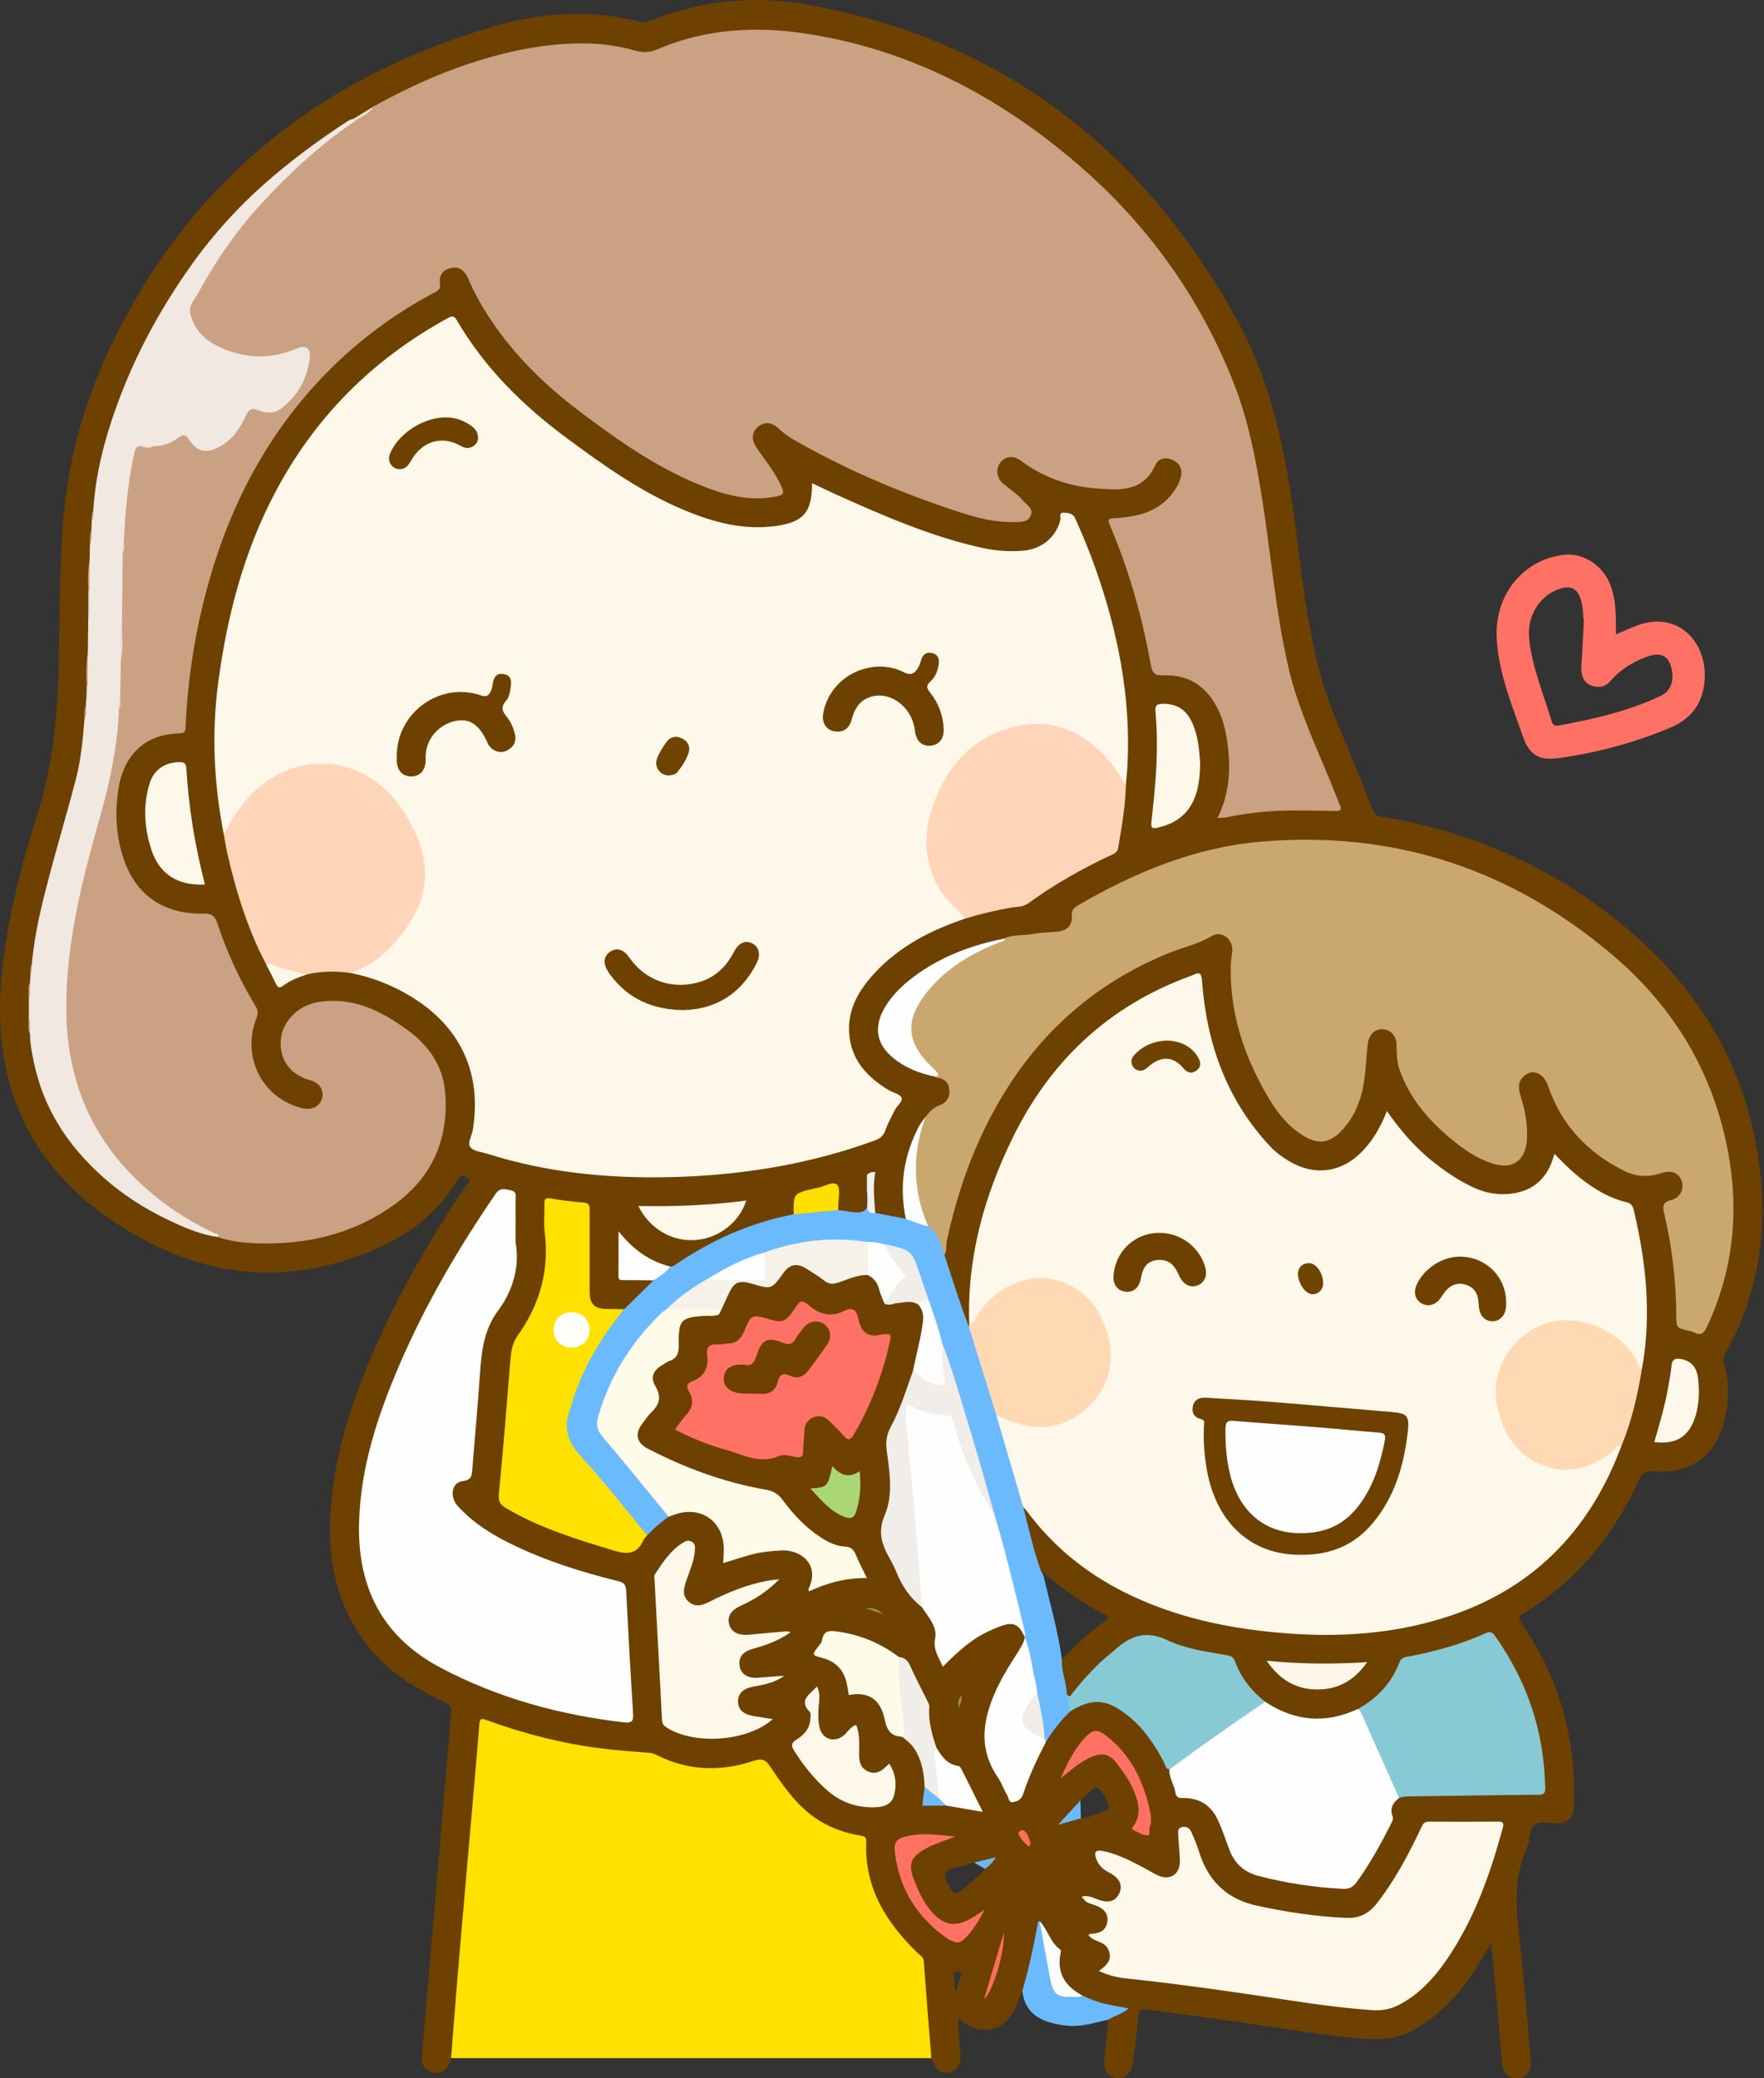
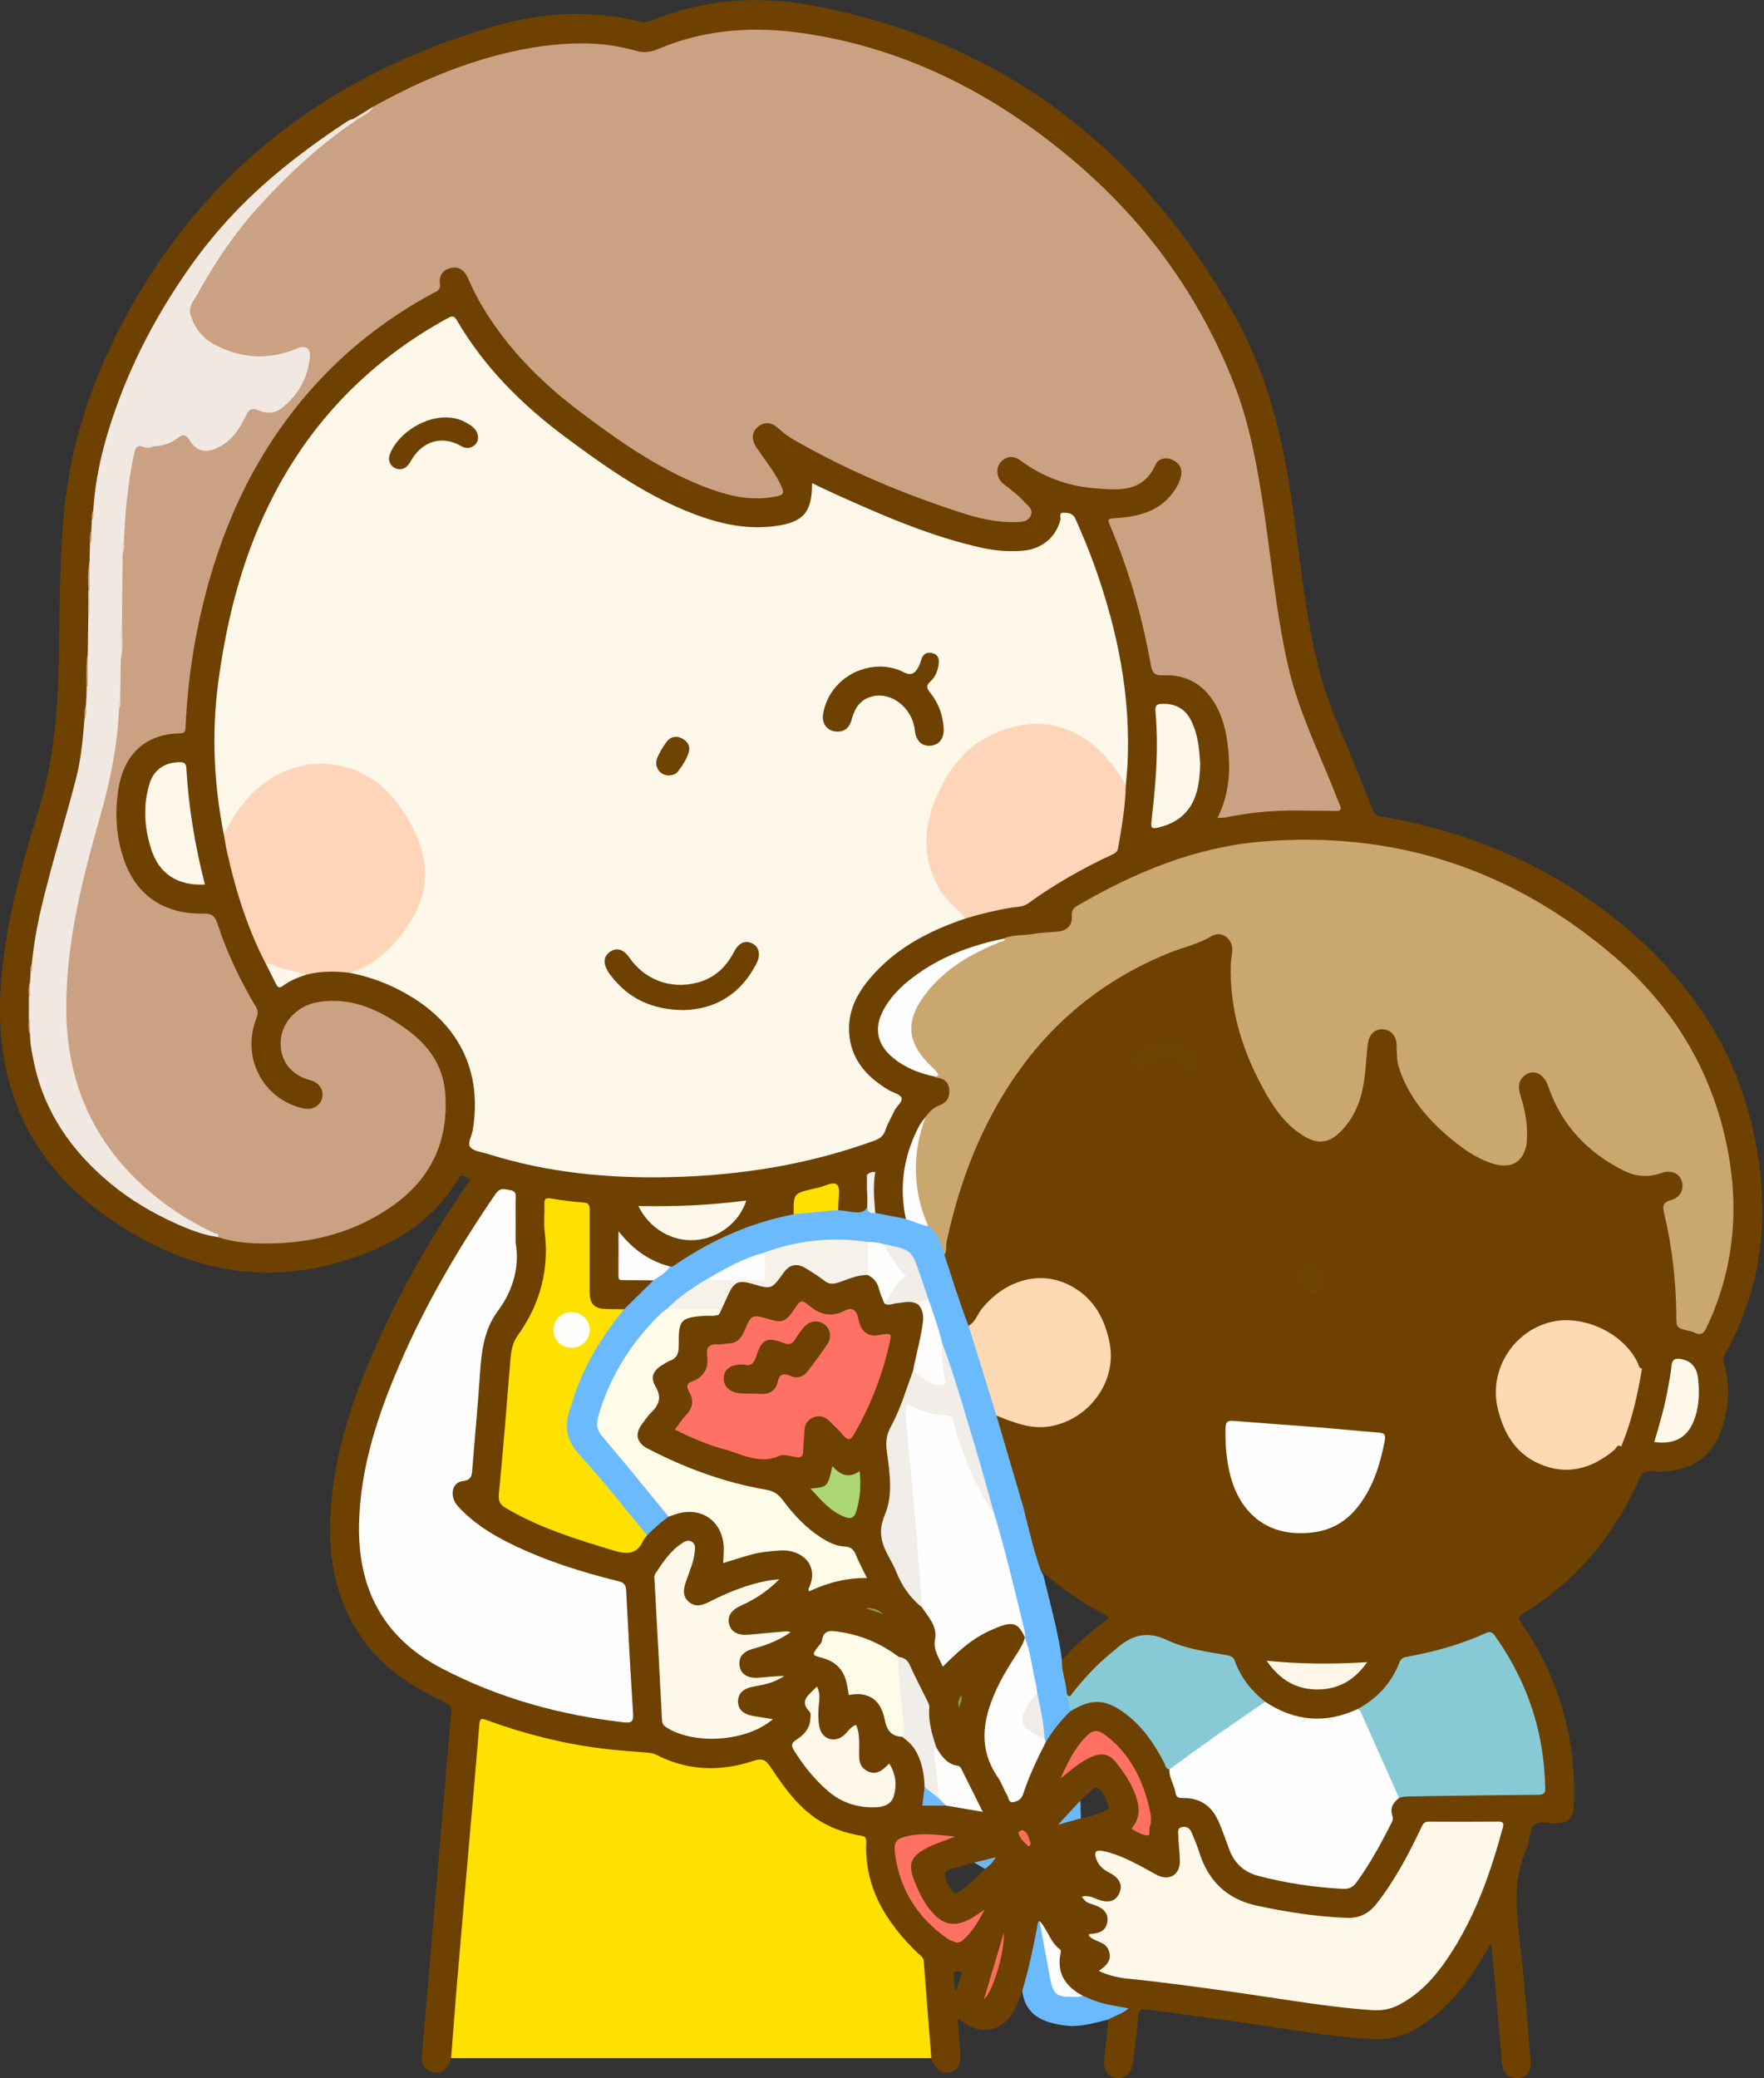
<svg xmlns="http://www.w3.org/2000/svg" version="1.1" x="0" y="0" width="977" height="1151" viewBox="0, 0, 977, 1151">
  <rect x="0" y="0" width="977" height="1151" fill="#333333" stroke="none" />
  <defs>
    <clipPath id="Clip_1">
      <path d="M-0,0.06 L976.08,0.06 L976.08,1150.94 L-0,1150.94 z" />
    </clipPath>
  </defs>
  <g id="Layer_1">
    <g clip-path="url(#Clip_1)">
      <path d="M611.82,1002.96 C607.58,1004.8 603.275,1006.5 598.63,1007.08 C596.348,1003.85 597.068,1000.54 598.401,997.212 C599.363,996.304 600.245,995.287 601.304,994.511 C603.514,992.892 605.933,989.069 608.006,990.313 C611.254,992.264 612.642,996.557 613.955,1000.34 C614.654,1002.36 612.85,1002.51 611.82,1002.96 z M588.17,919.358 C585.55,915.013 585.498,909.962 584.451,905.214 C581.833,893.349 578.126,881.73 576.39,869.665 C587.281,879.171 598.879,887.673 611.821,894.209 C614.842,895.734 613.833,896.671 611.766,898.106 C603.007,904.187 595.339,911.5 588.17,919.358 z M531.484,1047.65 C529.579,1049.12 528.3,1048.97 527.113,1046.93 C526.195,1045.36 524.987,1043.91 524.304,1042.24 C522.903,1038.82 522.764,1035.87 527.506,1034.84 C531.549,1033.97 535.504,1032.69 539.497,1031.58 C542.264,1031.49 544.52,1032.28 545.589,1035.12 C541.36,1039.83 536.477,1043.79 531.484,1047.65 z M531.936,1094.91 C531.244,1097.4 530.475,1099.85 529.735,1102.32 C529.443,1102.24 529.15,1102.16 528.857,1102.08 C528.686,1099.6 528.515,1097.12 528.346,1094.64 C528.283,1093.72 527.636,1092.46 528.957,1092.1 C529.996,1091.83 531.426,1091.77 532.262,1092.29 C533.232,1092.89 532.181,1094.04 531.936,1094.91 z M955.327,750.108 C976.496,712.495 980.323,672.259 971.975,630.683 C961.456,578.295 932.244,537.677 890.344,505.665 C853.137,477.24 811.047,459.985 764.985,452.26 C762.225,451.798 761.11,450.691 760.157,448.261 C755.368,436.052 750.52,423.862 745.426,411.778 C739.809,398.457 734.208,385.162 730.602,371.097 C722.85,340.853 720.125,309.805 715.721,279.03 C710.504,242.586 701.989,207.133 683.805,174.743 C631.462,81.51 554.229,21.947 448.045,2.741 C418.306,-2.638 388.658,-0.028 360.268,11.521 C358.531,12.227 356.962,12.66 355.033,12.165 C327.502,5.1 299.969,6.846 273.146,14.704 C183.734,40.9 114.242,92.741 69.504,175.645 C51.232,209.503 39.101,245.285 35.455,283.806 C32.814,311.706 33.153,339.676 32.559,367.632 C31.968,395.483 29.436,423.022 21.037,449.874 C13.698,473.337 7.184,497.072 3.28,521.426 C-0.486,544.921 -1.672,568.389 3.307,591.885 C10.773,627.119 30.727,653.993 59.709,674.259 C98.726,701.542 141.268,712.668 188.225,698.944 C215.242,691.047 238.947,678.027 253.925,652.814 C255.733,649.77 257.875,651.884 259.341,652.666 C261.706,653.929 259.139,655.175 258.531,656.07 C239.639,683.918 222.745,712.902 209.029,743.655 C194.789,775.583 183.694,808.419 182.84,843.828 C182.206,870.125 188.707,894.223 206.229,914.6 C217.222,927.383 231.381,935.712 246.346,942.811 C249.171,944.151 250.243,945.428 249.931,948.683 C248.375,964.918 247.117,981.181 245.729,997.433 C243.222,1026.79 240.689,1056.14 238.182,1085.49 C236.666,1103.24 235.176,1120.98 233.675,1138.73 C233.283,1143.37 235.289,1146.52 239.754,1147.76 C243.831,1148.89 247.635,1146.4 249.333,1141.82 C249.562,1141.2 249.681,1140.54 249.85,1139.9 C253.254,1132.72 252.389,1124.86 252.969,1117.33 C254.067,1103.07 255.353,1088.8 256.635,1074.56 C258.112,1058.15 259.439,1041.72 260.934,1025.32 C262.866,1004.11 264.653,982.88 266.337,961.646 C266.979,953.553 267.315,953.465 275.081,956.083 C299.818,964.42 325.028,970.331 351.229,971.54 C355.496,971.737 359.996,971.791 363.959,973.747 C381.56,982.429 399.659,982.306 417.952,976.68 C421.793,975.498 423.583,976.427 425.554,979.621 C431.444,989.164 438.569,997.832 446.96,1005.22 C454.449,1011.81 463.599,1015.62 473.408,1017.54 C477.013,1018.25 478.493,1020.03 478.323,1023.69 C478.124,1028.01 478.283,1032.32 479.353,1036.6 C483.815,1054.42 493.113,1069.33 506.294,1081.95 C508.106,1083.68 510.057,1085.24 510.195,1088.06 C510.806,1100.54 512.673,1112.9 513.413,1125.37 C513.701,1130.23 513.192,1135.38 515.823,1139.91 C517.782,1146.11 521.266,1148.83 525.906,1147.8 C530.479,1146.78 532.358,1143.32 531.865,1136.88 C531.391,1130.68 530.933,1124.48 530.479,1118.44 C531.855,1117.9 532.076,1118.78 532.505,1119.15 C542.458,1127.67 555.784,1125.21 561.664,1113.59 C563.447,1110.07 564.71,1106.28 566.212,1102.62 C568.818,1100.6 569.046,1097.45 569.85,1094.64 C572.403,1085.71 573.686,1076.47 576.074,1067.44 C579.94,1071.04 581.57,1076.28 585.104,1080.2 C585.883,1081.06 585.674,1082.4 585.584,1083.57 C584.757,1094.3 589.712,1101.61 599.07,1106.29 C606.461,1109.97 614.321,1112 622.167,1113.03 C619.623,1114.84 615.636,1114.91 613.925,1118.51 C613.134,1125.96 612.241,1133.4 611.584,1140.86 C611.067,1146.73 613.866,1150.46 618.725,1150.85 C623.437,1151.23 626.837,1147.83 627.539,1142.02 C628.557,1133.59 629.845,1125.19 630.458,1116.73 C630.739,1112.86 632.306,1112.52 635.44,1112.96 C651.424,1115.21 667.435,1117.27 683.415,1119.54 C705.49,1122.69 727.495,1126.36 749.683,1128.65 C760.788,1129.79 771.776,1130.43 782.288,1124.68 C796.909,1116.68 807.724,1105.01 816.673,1091.33 C819.699,1086.71 822.407,1081.87 825.869,1076.12 C826.546,1082.91 827.156,1088.51 827.653,1094.13 C829.078,1110.21 830.44,1126.3 831.863,1142.38 C832.247,1146.73 833.945,1150.18 838.76,1150.89 C844.526,1151.74 848.327,1147.96 847.783,1141.43 C846.013,1120.2 844.43,1098.94 842.013,1077.78 C839.913,1059.41 837.552,1041.25 845.687,1023.58 C847.531,1019.57 846.812,1013.69 849.554,1010.97 C852.6,1007.95 858.415,1010.23 863.01,1009.83 C868.562,1009.34 871.395,1006.6 871.651,1000.94 C873.33,963.81 863.831,929.835 842.781,899.171 C841.11,896.736 840.526,895.585 843.671,893.659 C872.967,875.721 893.973,850.501 907.869,819.267 C909.476,815.654 911.202,814.64 915.213,814.917 C935.165,816.297 948.54,807.754 954.06,790.085 C957.64,778.626 958.305,766.909 954.846,755.212 C954.303,753.379 954.307,751.919 955.327,750.108" fill="#6E4100" />
    </g>
    <path d="M249.85,1139.9 C250.918,1126.3 251.918,1112.7 253.067,1099.11 C255.239,1073.41 257.492,1047.72 259.722,1022.02 C261.665,999.642 263.695,977.27 265.5,954.88 C265.788,951.307 267.114,951.81 269.563,952.705 C290.085,960.209 311.151,965.607 332.842,968.353 C341.421,969.439 350.062,970.051 358.687,970.741 C360.382,970.876 361.907,971.119 363.441,971.903 C380.865,980.806 398.983,981.37 417.219,975.306 C422.439,973.57 424.172,974.804 427.019,979.066 C435.523,991.792 444.457,1004.32 458.982,1011.22 C464.604,1013.89 470.461,1015.68 476.549,1016.64 C478.95,1017.02 479.886,1017.54 479.773,1020.25 C478.714,1045.74 490.993,1065.09 508.523,1081.95 C509.798,1083.18 511.457,1083.92 511.624,1086.16 C512.955,1104.08 514.407,1122 515.823,1139.91 C427.165,1139.91 338.508,1139.9 249.85,1139.9" fill="#FFE100" />
-     <path d="M919.798,385.395 C901.778,393.939 882.527,398.323 863.041,401.867 C861.025,402.233 859.938,401.362 859.382,399.461 C854.911,384.189 848.422,369.447 846.897,353.399 C845.707,340.872 852.948,329.592 864.114,326.039 C870.047,324.151 873.752,326.049 875.551,332.026 C876.075,333.765 876.385,335.586 876.615,337.391 C876.845,339.202 876.853,341.041 876.958,342.868 C877.061,342.871 877.163,342.875 877.266,342.878 C876.904,349.841 876.536,356.803 876.182,363.766 C876.047,366.423 875.681,369.101 875.889,371.733 C876.199,375.651 878.079,378.779 882.06,379.945 C885.854,381.056 889.328,380.307 892.003,377.145 C897.302,370.882 904.101,366.807 911.633,363.91 C920.463,360.514 925.198,363.546 926.227,373.035 C926.807,378.381 924.553,383.141 919.798,385.395 z M907.436,346.16 C903.266,347.633 899.255,349.556 894.994,351.346 C894.994,349.815 894.996,348.668 894.994,347.52 C894.974,339.191 894.855,330.878 891.5,323.022 C887.129,312.788 876.834,306.246 866.646,307.248 C845.08,309.368 827.729,328.004 828.959,353.317 C829.891,372.502 837.261,390.184 843.512,408.001 C847.208,418.534 852.63,421.362 863.671,419.819 C884.808,416.866 905.29,411.332 925.017,403.063 C937.402,397.871 943.701,388.569 944.185,375.32 C944.931,354.952 928.979,338.549 907.436,346.16" fill="#FF7164" />
    <path d="M599.583,1105.29 C603.655,1107.16 607.785,1108.9 612.162,1109.87 C616.349,1110.81 620.591,1111.5 625.052,1112.34 C621.843,1115.41 617.481,1116.27 613.925,1118.52 C606.713,1120.22 599.631,1122.52 592.021,1122.03 C588.346,1121.79 584.86,1121.09 581.343,1120.08 C572.453,1117.52 567.265,1111.9 566.209,1102.62 C569.798,1090.57 572.365,1078.28 574.695,1065.94 C574.843,1065.15 574.73,1064.25 575.792,1064 C579.701,1072.19 579.998,1081.25 581.918,1089.91 C582.488,1092.49 582.955,1095.1 583.361,1097.7 C584.03,1102 586.726,1104.06 590.784,1104.32 C593.741,1104.52 596.628,1105.19 599.583,1105.29" fill="#6BBAFE" />
    <path d="M206.762,59.057 C229.215,46.549 252.614,36.351 277.602,30.032 C292.653,26.226 307.881,23.921 323.465,24.027 C333.195,24.094 342.702,25.449 352.016,28.082 C356.257,29.281 360.162,29.021 364.154,27.305 C391.019,15.758 419.064,14.344 447.446,18.785 C504.691,27.741 553.978,53.914 597.332,91.336 C635.872,124.601 664.883,165.12 683.508,212.722 C691.238,232.479 695.309,253.198 698.686,274.069 C703.834,305.884 706.335,338.099 713.596,369.6 C718.794,392.149 728.696,412.888 737.366,434.117 C738.939,437.968 740.381,441.875 742.027,445.694 C743.164,448.334 742.576,449.28 739.614,449.19 C732.455,448.973 725.289,448.964 718.125,448.897 C704.939,448.772 691.89,450.05 678.974,452.72 C677.719,452.979 676.396,452.906 674.287,453.039 C679.904,441.817 681.379,430.396 680.541,418.649 C679.876,409.321 678.445,400.139 674.012,391.706 C667.779,379.846 658.03,373.551 644.571,374.032 C639.666,374.207 638.243,373.143 637.312,367.933 C632.682,342.03 625.581,316.764 615.376,292.442 C613.129,287.086 613.109,287.305 619.098,286.882 C631.62,285.998 643.076,282.742 650.595,271.505 C652.185,269.129 653.479,266.613 654.084,263.82 C654.984,259.67 653.322,256.549 649.61,254.788 C645.794,252.977 641.598,253.818 639.976,257.409 C632.883,273.113 619.241,271.477 606.153,270.415 C591.129,269.196 577.345,264.064 565.116,254.972 C561.148,252.021 556.737,252.77 553.989,256.248 C551.37,259.562 552.013,264.982 555.594,267.859 C559.488,270.987 563.629,273.833 566.953,277.6 C568.951,279.865 572.405,281.796 570.916,285.477 C569.425,289.164 565.729,289.061 562.33,289.16 C551.677,289.472 541.49,286.932 531.525,283.687 C499.813,273.358 469.195,260.457 440.198,243.878 C437.019,242.06 434.024,239.995 431.338,237.434 C427.376,233.656 423.255,233.428 419.731,236.471 C416.253,239.474 415.986,243.434 419.137,248.108 C423.507,254.591 428.531,260.651 432,267.716 C434.864,273.55 434.512,274.234 427.968,275.319 C414.146,277.611 401.177,274.02 388.577,268.991 C363.743,259.079 342.116,243.771 320.957,227.804 C301.697,213.27 284.625,196.542 271.249,176.293 C266.655,169.337 262.617,162.071 259.354,154.391 C257.622,150.313 254.783,147.526 250.166,148.355 C245.426,149.205 242.965,152.443 243.672,157.402 C244.171,160.902 241.481,161.51 239.387,162.643 C216.805,174.871 196.499,190.123 178.764,208.692 C147.978,240.925 127.835,279.15 115.791,321.821 C108.311,348.322 103.927,375.35 102.785,402.877 C102.692,405.113 102.187,406.137 99.707,406.173 C79.171,406.473 68.23,419.382 65.546,437.243 C63.51,450.786 64.301,464.196 68.985,477.115 C75.927,496.265 91.344,506.486 112.735,505.998 C117.253,505.896 119.062,507.353 120.392,511.417 C125.692,527.604 132.898,542.964 141.692,557.542 C143.233,560.097 142.758,561.978 141.838,564.423 C133.791,585.812 145.44,608.348 167.216,613.716 C172.508,615.021 176.79,613.068 178.248,608.685 C179.688,604.359 177.31,599.795 172.097,598.385 C159.306,594.922 154.606,585.439 155.552,575.629 C156.513,565.673 165.074,556.758 176.339,554.973 C195.349,551.961 211.101,559.804 225.82,570.574 C237.365,579.021 245.189,590.121 246.489,604.513 C248.805,630.167 239.753,651.475 218.917,666.773 C197.557,682.456 172.901,688.834 146.65,688.713 C137.946,688.672 129.088,688.025 120.651,685.178 C106.534,679.095 93.598,671.07 81.948,661.073 C55.678,638.532 39.973,610.316 36.313,575.635 C33.121,545.383 37.846,515.896 44.73,486.629 C47.817,473.506 51.43,460.509 55.186,447.555 C60.444,429.422 63.233,410.85 64.797,392.069 C65.457,390.157 65.405,388.189 65.25,386.21 C65.39,379.182 64.782,372.144 65.634,365.132 C67.069,358.079 66.151,350.961 66.219,343.871 C66.342,331.547 65.736,319.216 66.549,306.9 C67.219,304.587 67.565,302.236 67.268,299.819 C67.206,283.77 69.354,267.959 72.513,252.269 C73.091,249.4 73.404,246.051 77.615,246.046 C79.913,246.397 82.209,247.091 84.54,246.195 C89.432,245.115 94.253,243.821 98.512,241.048 C101.172,239.317 103.44,239.287 105.313,242.174 C110.929,250.827 117.798,249.025 124.395,243.829 C129.038,240.171 132.423,235.383 134.825,230 C136.595,226.034 138.927,224.403 143.427,225.993 C149.332,228.08 154.406,226.414 158.769,221.795 C164.661,215.557 168.638,208.427 169.882,199.921 C170.693,194.37 168.706,193.208 163.396,195 C146.06,200.849 129.398,200.142 114.027,189.094 C111.277,187.118 109.24,184.537 107.363,181.749 C103.333,175.762 103.328,170.228 107.009,163.681 C122.651,135.854 142.212,111.21 165.827,89.82 C175.175,81.353 184.731,73.042 195.762,66.708 C199.319,64.005 203.651,62.408 206.762,59.057" fill="#CBA183" />
    <path d="M123.925,461.968 C118.471,434.162 117.113,406.228 120.86,378.066 C125.718,341.557 134.815,306.334 151.99,273.515 C174.079,231.308 206.252,199.038 248.001,176.205 C250.267,174.965 251.454,174.705 253.014,177.377 C268.292,203.553 289.355,224.437 313.491,242.354 C334.204,257.73 355.242,272.681 379.256,282.66 C395.394,289.365 412.048,293.811 429.76,291.31 C445.127,289.14 449.754,283.649 449.776,267.611 C454.446,269.815 458.827,271.967 463.276,273.969 C489.494,285.765 515.83,297.252 544.081,303.469 C551.438,305.087 558.912,305.617 566.424,305.029 C577.001,304.202 584.97,297.462 587.28,287.887 C587.6,286.561 586.329,283.926 588.884,283.971 C591.379,284.015 594.169,284.101 595.565,287.221 C599.569,296.173 603.333,305.221 606.604,314.462 C619.036,349.579 626.313,385.559 624.497,423.024 C624.305,427.003 623.867,430.97 623.542,434.942 C620.939,434.876 620.679,432.476 619.647,430.922 C612.14,419.625 603.407,409.786 590.003,405.317 C570.71,398.883 553.468,402.977 538.284,415.931 C523.45,428.588 515.616,445.287 514.393,464.398 C513.53,477.888 518.279,490.203 528.077,500.252 C530.523,502.76 534.822,504.109 534.671,508.723 C515.869,515.09 498.481,523.842 484.719,538.612 C476.096,547.866 469.627,558.261 470.266,571.454 C470.996,586.55 479.926,596.432 492.271,603.795 C494.666,605.224 498.487,605.948 499.276,607.938 C500.168,610.186 496.637,612.492 495.465,615.034 C493.799,618.648 491.674,622.098 490.433,625.846 C489.361,629.081 487.421,630.579 484.4,631.685 C448.118,644.958 410.511,650.967 372.05,651.94 C337.442,652.816 303.287,649.567 270.083,639.077 C266.774,638.032 262.485,637.693 260.537,635.414 C258.642,633.197 261.289,629.244 261.822,626.037 C267.732,590.422 251.776,562.218 216.533,546.074 C209.244,542.735 201.659,540.382 193.813,538.815 C193.88,536.79 195.664,536.705 196.94,536.135 C218.518,526.49 230.148,509.354 234.132,486.556 C234.795,482.763 233.873,478.85 233.021,475.205 C229.324,459.399 221.862,445.527 209.102,435.285 C188.973,419.128 161.176,420.895 142.165,438.915 C136.197,444.571 131.071,450.826 127.482,458.289 C126.742,459.828 126.286,461.89 123.925,461.968" fill="#FEF8EA" />
-     <path d="M897.901,801.193 C880.307,848.157 848.503,880.608 800.297,895.88 C767.538,906.259 733.907,907.275 700.031,903.456 C673.268,900.438 647.381,894.109 623.1,882.035 C601.251,871.171 582.889,856.166 568.398,836.486 C567.916,835.832 567.291,835.285 566.732,834.688 C564.881,833.757 564.417,831.92 563.914,830.178 C559.842,816.103 555.758,802.031 551.482,788.016 C551.094,786.743 550.714,785.446 551.335,784.125 C553.559,782.337 555.424,784.084 557.328,784.823 C564.195,787.491 571.167,789.573 578.654,789.134 C592.741,788.308 601.608,779.455 609.045,768.841 C614.145,761.561 615.404,753.355 613.432,744.523 C611.546,736.071 608.497,728.175 602.832,721.656 C587.549,704.071 561.354,704.842 544.544,726.095 C543.102,727.919 542.01,730.01 540.658,731.905 C539.757,733.168 539.091,735.087 536.841,734.083 C535.378,697.268 544.863,662.886 560.858,630.203 C581.721,587.572 614.063,557.167 658.965,540.709 C659.588,540.481 660.238,540.302 660.819,539.993 C664.982,537.784 665.477,539.77 665.766,543.589 C668.371,578.071 679.398,609.152 703.386,634.84 C706.354,638.019 709.843,640.609 713.554,642.864 C728.133,651.722 743.43,649.544 755.123,637.008 C760.855,630.863 764.917,623.692 768.122,615.362 C775.425,625.743 783.264,634.957 792.747,642.667 C799.742,648.354 807.134,653.383 815.282,657.321 C823.053,661.078 831.225,662.334 839.564,660.701 C851.226,658.418 857.917,650.647 860.897,639.029 C866.124,644.353 871.133,649.436 876.864,653.728 C884.113,659.156 891.815,663.75 900.706,665.819 C903.52,666.474 904.324,667.877 904.927,670.434 C911.749,699.359 914.801,728.457 909.428,758.001 C906.703,758.956 906.51,756.521 905.753,755.104 C897.46,739.572 879.035,730.349 861.758,733.149 C846.3,735.655 830.198,751.453 829.35,766.996 C828.38,784.803 839.037,808.907 862.011,812.173 C873.021,813.738 882.706,810.479 891.306,803.607 C892.859,802.367 894.198,800.795 896.094,800.052 C897.008,799.694 898.164,799.452 897.901,801.193" fill="#FEF8EA" />
    <path d="M512.712,618.471 C514.719,615.833 517.006,613.445 520.156,612.268 C524.352,610.7 526.202,607.799 525.754,603.419 C525.305,599.036 522.567,597.129 518.404,596.821 C518.137,596.802 517.896,596.438 517.642,596.234 C517.663,593.328 515.405,591.838 513.612,590.244 C500.436,578.531 500.996,563.576 510.94,550.61 C521.471,536.879 535.251,527.692 551.381,521.791 C552.844,521.256 554.621,521.357 555.697,519.911 C561.126,517.412 567.095,518.241 572.769,517.202 C577.001,516.427 581.367,516.397 585.671,516.001 C591.039,515.506 593.962,512.556 593.648,507.193 C593.485,504.41 594.384,502.997 596.66,501.666 C628.309,483.167 661.802,469.279 698.539,466.15 C772.293,459.869 837.521,481.408 893.771,529.496 C924.35,555.637 945.249,588.114 954.822,627.401 C963.809,664.28 961.654,700.276 945.325,735.013 C943.638,738.602 941.84,739.953 938.198,737.963 C937.48,737.571 936.638,737.371 935.829,737.188 C928.2,735.469 928.476,735.473 928.409,727.933 C928.242,709.101 926.065,690.469 921.73,672.134 C920.817,668.276 920.719,665.977 925.475,664.702 C930.835,663.265 933.023,658.267 931.303,653.797 C929.643,649.485 925.394,647.87 920.009,649.739 C913.019,652.164 906.125,651.74 899.643,648.525 C879.412,638.491 864.819,623.245 857.482,601.588 C854.932,594.063 848.357,591.535 843.556,596.43 C840.224,599.828 841.198,603.814 842.387,607.678 C844.654,615.045 846.095,622.515 845.739,630.257 C845.67,631.75 845.605,633.269 845.28,634.719 C843.149,644.217 836.342,647.641 826.076,644.241 C817.229,641.311 809.791,635.933 802.773,630.012 C790.382,619.557 780.157,607.477 774.944,591.757 C773.55,587.556 773.597,583.259 773.519,578.927 C773.422,573.559 770.069,570.026 765.378,570.04 C761.159,570.052 758.149,573.23 757.556,578.132 C756.378,587.85 756.471,597.733 753.695,607.244 C751.46,614.902 747.77,621.687 741.992,627.261 C736.104,632.941 730.18,633.818 722.909,629.642 C713.366,624.16 706.91,615.688 701.554,606.355 C688.657,583.879 680.794,559.982 681.703,533.722 C681.783,531.409 682.305,529.115 682.493,526.801 C683.037,520.1 676.603,515.089 670.965,518.509 C663.564,522.998 655.231,524.656 647.421,527.826 C599.161,547.417 565.513,581.95 543.686,628.643 C534.919,647.396 528.77,667.032 524.376,687.257 C523.814,689.847 524.613,692.624 523.099,695.011 C521.729,694.663 521.489,693.404 521.119,692.361 C519.257,687.118 516.238,682.61 512.527,678.514 C504.344,658.473 502.423,638.452 512.712,618.471" fill="#C9A76F" />
    <path d="M285.558,688.17 C287.772,699.962 284.946,713.743 275.819,725.972 C268.077,736.345 266.662,748.401 265.836,760.792 C264.662,778.392 262.989,795.958 261.592,813.543 C261.313,817.05 261.342,819.703 256.274,820.307 C250.086,821.045 248.818,828.956 253.587,834.2 C261.782,843.211 271.867,849.616 282.684,854.935 C301.712,864.292 321.805,870.673 342.332,875.707 C345.495,876.483 346.631,877.602 346.794,880.886 C347.921,903.48 349.185,926.069 350.614,948.647 C350.87,952.703 350.536,954.501 345.607,953.935 C310.108,949.852 276.243,940.581 244.45,923.917 C211.781,906.794 197.906,879.176 198.868,843.33 C199.698,812.403 209.306,783.575 221.413,755.491 C235.742,722.254 253.956,691.197 274.391,661.368 C277.045,657.495 279.575,658.636 282.756,659.217 C286.533,659.906 285.516,662.715 285.537,665.018 C285.596,671.682 285.558,678.346 285.558,688.17" fill="#FEFEFE" />
    <path d="M196.722,67.038 C176.897,80.299 159.627,96.544 143.625,114.035 C130.702,128.161 119.91,144.011 110.551,160.769 C110.47,160.914 110.389,161.06 110.321,161.212 C108.356,165.541 103.892,168.855 105.637,174.653 C107.926,182.266 112.738,187.749 119.571,191.232 C134.067,198.62 149.033,199.44 164.175,193.142 C169.265,191.024 172.209,192.639 171.599,198.092 C170.333,209.412 165.176,218.775 156.183,225.93 C152.065,229.206 147.391,229.074 143.039,227.254 C139.03,225.578 137.685,227.063 136.094,230.409 C132.271,238.448 127.318,245.593 118.42,248.857 C113.083,250.815 108.655,249.335 105.342,244.371 C103.539,241.669 102.393,239.518 98.431,242.621 C94.781,245.479 89.969,247.074 85.017,247.21 C82.843,247.703 80.67,247.721 78.498,247.201 C76.159,246.832 75.191,247.581 74.579,250.163 C72.336,259.625 71.115,269.232 70.039,278.853 C69.252,285.892 69.035,292.996 68.564,300.07 C67.775,302.089 68.679,304.279 67.934,306.301 C67.807,318.893 67.681,331.484 67.555,344.076 C66.653,351.132 67.819,358.25 66.926,365.307 C66.806,372.559 66.686,379.811 66.565,387.064 C65.809,388.735 66.652,390.606 65.911,392.278 C65.123,412.364 61.227,431.91 55.746,451.189 C45.688,486.568 36.462,522.068 36.709,559.297 C37.008,604.248 55.337,639.901 91.267,666.66 C99.834,673.04 109.03,678.386 118.681,682.969 C119.47,683.344 121.826,682.861 120.651,685.178 C112.236,683.942 104.347,680.822 96.742,677.356 C84.096,671.592 72.141,664.541 61.35,655.606 C39.745,637.718 24.43,615.962 18.711,588.052 C17.691,583.074 16.636,578.142 16.641,573.041 C15.864,570.362 16.464,567.621 16.275,564.915 C16.276,560.656 16.273,556.397 16.275,552.138 C16.456,549.416 15.885,546.661 16.623,543.963 C16.721,542.318 16.819,540.673 16.918,539.029 C17.773,537.43 16.775,535.567 17.641,533.97 C19.162,516.261 23.575,499.126 28.135,482.04 C32.723,464.849 37.874,447.804 42.266,430.565 C44.974,419.934 45.894,408.944 46.818,398.007 C47.925,395.743 46.721,393.236 47.56,390.944 C47.665,389.299 47.77,387.654 47.876,386.009 C48.694,383.779 48.078,381.464 48.272,379.193 C48.491,373.459 47.82,367.71 48.637,361.992 C48.716,355.671 48.795,349.351 48.874,343.031 C49.759,337.633 49.033,332.197 49.271,326.782 C49.449,321.513 48.9,316.232 49.589,310.976 C49.672,307.66 49.755,304.344 49.839,301.028 C50.914,298.764 49.699,296.256 50.589,293.972 C50.672,291.991 50.755,290.011 50.839,288.03 C51.85,286.472 50.734,284.577 51.636,283.001 C52.862,262.235 58.173,242.361 65.3,222.974 C75.222,195.984 88.899,170.958 105.512,147.476 C118.62,128.948 133.824,112.494 151.125,97.783 C163.857,86.957 177.258,77.152 191.183,67.988 C192.547,67.09 193.815,66.097 195.511,65.951 C196.699,65.439 196.842,66.091 196.722,67.038" fill="#F2E8E2" />
    <path d="M608.593,1091.59 C614.463,1087.66 615.765,1084.32 613.921,1079.88 C611.865,1074.92 605.775,1075.68 602.969,1071.92 C603.152,1071.59 603.271,1071.16 603.409,1071.15 C609.83,1070.85 612.573,1068.96 613.315,1064.3 C614.009,1059.95 611.366,1056.73 605.6,1054.9 C601.751,1053.68 601.751,1053.68 599.023,1050.52 C602.061,1049.57 604.587,1050.61 607.147,1051.67 C613.585,1054.35 617.78,1053.31 619.945,1048.55 C621.975,1044.09 620.073,1040.07 614.272,1037.12 C610.67,1035.28 608.02,1032.71 606.901,1028.8 C606.049,1025.82 606.953,1024.46 610.355,1025.1 C618.161,1026.57 625.136,1030.06 632.066,1033.69 C635.01,1035.23 637.845,1036.98 640.808,1038.48 C647.765,1042 653.675,1038.28 653.477,1030.42 C653.36,1025.77 652.736,1021.14 652.595,1016.49 C652.545,1014.84 651.998,1012.55 654.527,1011.95 C656.958,1011.37 658.855,1012.41 659.823,1014.64 C661.341,1018.13 662.88,1021.65 663.996,1025.28 C669.012,1041.62 679.293,1051.85 696.412,1055.52 C712.726,1059.02 729.07,1061.55 745.757,1062.22 C753.013,1062.51 758.179,1059.79 762.486,1054.29 C772.701,1041.23 780.337,1026.66 787.382,1011.78 C788.484,1009.46 789.377,1008.91 791.561,1008.92 C804.22,1008.98 816.879,1009.01 829.537,1008.9 C832.147,1008.88 833.13,1009.35 832.358,1012.21 C825.385,1038 816.531,1063 801.315,1085.26 C794.304,1095.52 786.04,1104.55 774.774,1110.42 C770.034,1112.89 765.146,1113.7 759.848,1113.33 C736.914,1111.73 714.282,1107.81 691.574,1104.51 C669.354,1101.27 647.119,1098.2 624.781,1095.89 C619.32,1095.33 613.962,1094.18 608.593,1091.59" fill="#FEF8EA" />
    <path d="M123.925,461.968 C128.394,453.817 133.086,445.933 139.849,439.274 C164.703,414.804 201.852,418.199 221.724,446.99 C229.399,458.109 235.248,470.146 235.42,483.776 C235.562,495.102 231.18,505.443 224.521,514.733 C216.611,525.768 207.091,534.665 193.813,538.815 C185.709,537.782 177.648,537.816 169.665,539.79 C161.75,540.029 154.543,537.428 147.474,534.267 C137.193,514.641 130.662,493.703 125.818,472.184 C125.058,468.807 124.55,465.374 123.925,461.968" fill="#FFD5BA" />
    <path d="M514.081,679.132 C519.761,682.907 521.182,689.1 523.098,695.011 C527.422,708.353 531.548,721.763 536.634,734.846 C540.183,739.787 541.135,745.76 542.951,751.346 C545.909,760.446 548.768,769.585 551.525,778.752 C552.038,780.457 552.937,782.167 551.883,783.992 C556.832,800.891 561.782,817.79 566.732,834.688 C569.765,846.398 572.304,858.243 576.389,869.663 C576.752,870.775 577.67,871.622 577.94,872.764 C581.598,888.241 586.067,903.54 588.17,919.358 C587.726,925.758 590.699,931.675 590.8,937.997 C591.74,941.234 594.955,944.036 592.691,947.886 C587.426,952.95 582.959,958.647 579.204,964.908 C578.146,964.767 577.872,963.927 577.578,963.101 C576.365,954.807 574.955,946.542 573.381,938.306 C572.125,930.858 570.384,923.508 568.775,916.133 C568.112,913.093 567.748,910.033 567.618,906.935 L567.673,907.036 C560.723,884.411 556.153,861.152 549.383,838.48 C540.564,806.854 531.193,775.394 520.828,744.236 C518.256,736.386 516.09,728.408 513.35,720.611 C511.155,713.703 508.146,707.066 506.266,700.06 C505.107,695.739 502.54,693.299 498.199,692.441 C495.133,691.835 492.145,690.859 489.07,690.253 C486.226,689.409 483.268,689.421 480.356,689.086 C461.008,686.413 442.157,688.773 423.655,694.638 C412.672,697.992 402.74,703.637 392.66,708.953 C384.668,713.884 376.942,719.175 370.137,725.705 C355.923,737.527 345.939,752.478 338.239,769.069 C336.005,773.885 334.411,778.971 332.752,784.029 C331.367,788.253 331.916,791.502 334.816,795.009 C345.823,808.319 356.734,821.709 367.886,834.9 C369.144,836.387 370.896,837.664 370.331,840.03 C366.004,843.045 362.103,846.553 358.44,850.334 C356.17,850.205 354.967,848.505 353.721,846.987 C341.589,832.218 329.297,817.581 317.175,802.803 C312.671,797.313 311.755,791.819 313.315,785.238 C318.36,763.966 328.216,745.138 341.784,728.129 C342.864,726.776 344.162,725.841 345.682,725.128 C351.101,719.793 356.52,714.458 361.939,709.122 C364.287,705.677 367.522,703.307 371.199,701.472 C372.865,701.663 373.978,700.504 375.168,699.704 C394.874,686.448 416.184,677.02 439.589,672.548 C447.543,669.024 455.843,669.05 464.247,670.152 C464.402,670.207 464.556,670.302 464.714,670.309 C469.608,670.513 475.761,672.958 479.037,670.269 C482.188,667.681 479.706,661.295 480.04,656.591 C480.179,654.624 480.144,652.645 480.188,650.672 C482.56,651.727 482.014,653.954 482.109,655.806 C482.279,659.105 482.111,662.416 482.198,665.72 C482.26,668.064 482.414,670.396 484.768,671.78 C490.412,672.872 496.056,673.964 501.701,675.057 C506.528,674.287 510.316,676.676 514.081,679.132" fill="#6BBAFE" />
    <path d="M774.874,995.835 C771.517,998.36 769.659,1001.51 771.216,1005.76 C771.754,1007.23 771.359,1008.29 770.74,1009.51 C764.935,1020.93 758.888,1032.19 751.289,1042.56 C749.326,1045.24 747.145,1046.32 743.771,1046.15 C727.936,1045.31 712.365,1043.02 697.01,1038.98 C688.873,1036.84 683.662,1031.98 680.808,1024.25 C678.91,1019.11 677.123,1013.92 674.944,1008.9 C671.203,1000.27 664.615,995.601 655.044,995.847 C652.645,995.908 651.419,995.319 651.041,992.879 C650.358,988.468 647.403,984.635 647.687,979.961 C648.026,977.938 649.639,976.95 651.095,975.884 C665.96,965.009 681.221,954.692 696.144,943.899 C697.498,942.919 698.916,942.017 700.734,942.558 C717.066,953.349 734.121,954.89 751.945,946.553 C754.612,946.266 755.302,948.396 756.057,950.156 C761.822,963.586 768.13,976.77 774.074,990.117 C774.873,991.912 775.838,993.759 774.874,995.835" fill="#FEFEFE" />
    <path d="M534.671,508.723 C530.259,503.172 524.281,499.09 520.556,492.828 C511.378,477.399 511.116,461.447 517.177,445.054 C524.797,424.444 537.972,409.092 559.711,403.001 C577.624,397.983 593.819,402.041 607.765,414.571 C614.268,420.413 619.26,427.396 623.542,434.942 C623.322,446.623 621.233,458.072 619.316,469.547 C618.965,471.649 617.667,472.553 615.887,473.375 C599.546,480.92 583.98,489.831 569.387,500.371 C566.546,502.423 563.358,502.153 560.341,502.653 C551.633,504.095 543.107,506.19 534.671,508.723" fill="#FFD5BA" />
    <path d="M345.682,725.128 C332.607,741.065 322.097,758.411 316.429,778.414 C316.338,778.734 316.205,779.041 316.085,779.351 C312.207,789.336 313.434,797.659 321.215,806.083 C334.28,820.227 346.097,835.523 358.44,850.334 C357.727,851.254 356.795,852.077 356.336,853.11 C352.86,860.942 347.362,861.035 339.912,858.773 C319.366,852.535 298.885,846.331 280.245,835.274 C277.008,833.353 275.901,831.484 276.299,827.408 C278.706,802.754 280.701,778.059 282.673,753.365 C283.064,748.469 283.771,743.808 286.696,739.732 C299.113,722.427 304.327,703.311 301.666,682.036 C301.051,677.119 301.68,672.056 301.534,667.065 C301.457,664.432 301.754,663.192 305.016,663.773 C311.062,664.849 317.192,665.544 323.316,666.052 C326.851,666.345 326.586,668.529 326.582,670.927 C326.559,685.744 326.558,700.561 326.576,715.378 C326.585,722.35 329.188,724.914 336.2,724.987 C339.361,725.02 342.522,725.08 345.682,725.128" fill="#FFE100" />
    <path d="M774.874,995.835 C767.819,979.951 760.776,964.063 753.674,948.201 C753.373,947.53 752.527,947.102 751.941,946.557 C762.694,940.715 770.595,932.307 775.032,920.823 C775.756,918.949 776.772,918.074 778.901,917.688 C794.142,914.921 809.013,910.812 823.166,904.418 C825.638,903.301 826.747,904.271 828.042,906.098 C841.122,924.553 849.895,944.806 853.698,967.153 C854.984,974.707 855.607,982.315 855.846,989.975 C855.937,992.871 855.334,994.006 852.083,994.031 C828.629,994.214 805.178,994.627 781.725,994.935 C779.393,994.965 777.077,994.919 774.874,995.835" fill="#87C9D5" />
    <path d="M373.765,791.784 C376.065,788.774 377.891,785.962 380.137,783.539 C383.819,779.567 384.322,775.381 381.645,770.804 C380.096,768.157 380.145,766.297 383.381,765.075 C389.908,762.611 392.622,757.697 391.665,750.913 C390.982,746.078 392.877,744.266 397.599,744.629 C399.389,744.767 401.223,744.149 403.041,744.123 C407.607,744.057 410.296,741.807 412.054,737.628 C416.201,727.764 416.319,727.814 426.563,730.819 C433.277,732.788 435.311,731.947 439.712,725.381 C443.406,719.87 443.7,719.506 448.658,723.515 C454.608,728.327 460.638,729.526 467.461,726.078 C472.122,723.723 474.309,725.349 475.339,730.204 C476.251,734.498 477.777,738.591 483.012,739.591 C485.584,740.082 487.916,738.916 490.414,738.887 C492.587,738.862 493.782,738.737 493.144,741.739 C489.166,760.436 482.511,778.068 472.868,794.579 C471.287,797.285 469.82,798.218 467.366,795.316 C464.9,792.4 462.111,789.749 459.372,787.074 C456.945,784.703 454.102,783.646 450.728,784.942 C447.429,786.208 445.727,788.585 445.546,792.141 C445.343,796.122 444.885,800.094 444.796,804.076 C444.742,806.471 443.864,807.368 441.504,807.089 C438.205,806.699 434.321,805.159 431.684,806.339 C420.59,811.306 411.037,805.354 401.158,802.706 C391.887,800.222 382.997,796.369 373.765,791.784" fill="#FF7164" />
    <path d="M370.331,840.03 C358.102,825.164 346.007,810.185 333.551,795.512 C330.459,791.869 330.106,788.701 331.376,784.319 C337.722,762.42 349.407,743.833 365.564,727.93 C366.732,726.78 368.149,725.881 369.45,724.865 C378.313,722.005 387.367,723.542 396.352,723.8 C397.931,723.846 399.681,724.684 398.739,727.039 C398.506,727.392 398.273,727.744 398.04,728.096 C396.006,728.93 393.802,728.06 391.751,728.725 C375.978,729.467 375.942,731.453 375.894,745.578 C375.88,749.51 374.962,752.218 371.092,753.636 C369.551,754.201 368.16,755.198 366.74,756.063 C361.734,759.116 360.082,762.8 362.995,767.77 C366.385,773.551 365.387,777.806 360.85,782.128 C358.822,784.061 357.266,786.5 355.553,788.753 C351.499,794.085 352.627,799.146 358.636,802.268 C379.409,813.06 401.164,821.097 424.285,825.091 C428.331,825.79 431.087,827.49 433.524,830.807 C439.36,838.753 446.066,845.915 454.417,851.372 C458.52,854.053 462.924,856.328 467.763,856.534 C471.512,856.694 472.896,858.395 474.138,861.427 C475.819,865.53 477.949,869.448 480.167,874.022 C468.455,873.834 458.052,876.734 448.055,881.399 C447.882,880.64 447.664,880.269 447.769,880.06 C454.394,866.828 443.778,858.022 432.369,858.729 C426.859,859.071 421.409,859.586 416.097,861.023 C410.988,862.405 405.958,864.078 400.528,865.735 C400.648,863.245 400.835,860.846 400.868,858.445 C401.082,842.767 388.318,833.615 373.595,838.864 C372.507,839.253 371.419,839.642 370.331,840.03" fill="#FEFBE9" />
    <path d="M550.52,837.958 C557.061,859.597 562.236,881.592 567.539,903.552 C567.807,904.659 567.638,905.872 567.673,907.036 C564.248,899.156 561.136,897.908 552.946,901.132 C541.582,905.606 534.935,910.327 522.156,923.105 C520.093,917.977 516.67,913.939 517.905,907.543 C519.209,900.795 514.138,895.543 510.593,890.184 C507.728,882.894 508.113,875.103 507.43,867.536 C505.036,841.034 503.088,814.492 500.446,788.011 C500.429,787.842 500.412,787.677 500.398,787.513 C499.413,776.521 500.134,775.954 510.352,779.644 C514.607,781.181 519.015,782.154 523.504,782.471 C527.079,782.723 528.845,784.444 529.655,787.816 C533.935,805.636 542.561,821.661 550.52,837.958" fill="#FEFEFE" />
    <path d="M897.901,801.193 C895.592,799.588 895.169,802.191 894.154,803.038 C881.566,813.539 867.701,817.517 852.175,810.577 C839.328,804.835 832.945,793.719 829.656,780.66 C824.478,760.103 836.782,738.832 857.169,732.678 C875.431,727.165 899.134,737.785 907.172,755.074 C907.701,756.212 907.646,757.82 909.428,758 C906.973,772.769 903.696,787.317 897.901,801.193" fill="#FFD9B4" />
    <path d="M551.883,783.992 C546.8,767.611 541.717,751.229 536.634,734.847 C536.549,734.55 536.618,734.294 536.841,734.081 C540.25,731.979 541.263,728.062 543.591,725.132 C557.013,708.244 579.05,701.631 597.716,715.068 C607.528,722.131 612.402,732.53 614.606,744.066 C618.724,765.624 602.588,786.987 580.512,790.152 C571.893,791.388 564.214,788.754 556.46,785.884 C554.913,785.312 553.407,784.626 551.883,783.992" fill="#FFD9B4" />
    <path d="M431.632,874.66 C424.803,881.609 417.946,885.844 410.499,889.23 C404.75,891.845 402.575,895.423 403.924,899.897 C405.168,904.024 408.944,905.909 414.955,905.367 C421.743,904.755 428.529,904.106 435.319,903.513 C435.893,903.463 436.493,903.714 437.926,903.986 C431.259,908.65 424.513,911.137 417.526,913.039 C411.483,914.684 408.928,917.673 409.635,922.592 C410.304,927.252 414.042,929.661 420.185,929.203 C424.893,928.851 429.587,928.314 434.362,928.221 C429.343,931.727 423.614,933.063 417.771,934.033 C411.879,935.011 408.806,937.756 408.754,942.217 C408.701,946.755 411.618,949.498 417.598,950.493 C420.979,951.056 424.366,951.579 428.018,952.163 C413.905,964.615 384.485,966.685 369.001,956.65 C367.462,955.652 366.757,954.644 366.659,952.716 C365.349,926.972 363.93,901.234 362.534,875.494 C362.462,874.173 362.127,872.808 362.934,871.604 C367.104,865.384 371.152,859.038 377.609,854.839 C379.234,853.782 380.906,852.594 383.101,853.874 C385.349,855.185 384.986,857.281 384.824,859.186 C384.341,864.881 381.93,870.065 380.13,875.394 C378.675,879.697 377.551,883.883 381.629,887.284 C385.461,890.481 389.33,888.974 393.228,886.995 C403.334,881.863 413.788,877.626 424.992,875.514 C426.762,875.18 428.57,875.047 431.632,874.66" fill="#FEF8EA" />
    <path d="M700.734,942.558 C682.758,954.609 665.123,967.145 647.687,979.961 C645.494,979.727 645.479,977.666 644.771,976.302 C639.512,966.167 633.254,956.831 624.095,949.743 C612.586,940.836 604.894,940.383 592.69,947.886 C592.06,944.588 591.43,941.291 590.8,937.995 C592.188,940.802 593.081,938.892 594.053,937.66 C600.467,929.534 607.427,921.935 615.505,915.414 C616.152,914.891 616.828,914.398 617.442,913.837 C625.963,906.046 634.619,902.738 646.408,908.364 C656.673,913.262 668.379,914.784 679.687,916.772 C681.896,917.16 683.146,917.797 683.974,920.07 C687.303,929.202 693.141,936.556 700.734,942.558" fill="#87C9D5" />
    <path d="M550.52,837.958 C544.459,830.379 540.734,821.519 536.789,812.791 C533.02,804.452 530.165,795.774 527.921,786.918 C527.354,784.683 526.464,784.027 524.266,783.924 C516.558,783.566 509.301,781.421 502.081,777.57 C500.711,785.332 502.85,792.754 503.026,800.215 C503.154,805.646 504.193,811.05 504.68,816.479 C506.027,831.468 507.357,846.459 508.578,861.459 C509.357,871.026 509.929,880.609 510.593,890.184 C504.076,885.046 499.602,878.445 496.501,870.804 C495.443,868.199 494.153,865.672 492.776,863.218 C488.461,855.533 485.923,848.625 490.048,839.018 C494.764,828.037 492.74,815.468 491.136,803.604 C490.485,798.79 490.946,794.671 493.319,790.325 C498.73,780.415 501.913,769.553 505.756,758.981 C507.279,758.498 508.275,759.494 509.308,760.296 C510.49,761.212 511.572,762.262 512.853,763.048 C515.432,764.63 518.56,766.705 521.124,765.198 C523.115,764.029 521.231,760.627 521.116,758.232 C520.882,753.363 518.894,748.444 521.819,743.733 C528.713,762.074 533.917,780.956 539.615,799.676 C543.478,812.367 546.901,825.193 550.52,837.958" fill="#F1EDE9" />
    <path d="M567.618,906.935 C570.883,915.031 571.538,923.75 573.614,932.131 C574.084,934.03 574.229,936.01 574.525,937.953 C573.443,940.957 571.379,943.384 569.76,946.073 C566.466,951.545 567.337,955.284 572.632,958.596 C574.731,959.908 577.015,960.972 578.592,962.994 C578.796,963.632 579,964.271 579.204,964.909 C574.41,974.22 569.928,983.682 566.678,993.652 C565.746,996.511 563.737,997.628 561.31,998.104 C558.532,998.648 558.712,995.676 557.828,994.253 C555.908,991.163 554.814,987.536 552.764,984.553 C540.573,966.808 545.002,949.368 553.631,932.088 C556.445,926.453 559.92,921.136 563.285,915.794 C565.06,912.976 566.864,910.228 567.618,906.935" fill="#FEFEFE" />
    <path d="M452.43,934.063 C454.649,938.108 453.627,941.987 453.373,945.706 C453.121,949.395 453.124,953.039 453.868,956.617 C455.288,963.438 462.49,965.594 467.639,960.869 C469.678,958.998 471.099,956.402 474.133,955.305 C476.094,959.726 475.885,964.333 475.85,968.893 C475.813,973.582 475.303,978.462 480.547,981.008 C485.638,983.48 488.996,980.227 492.49,976.74 C496.171,982.508 496.792,988.493 495.103,994.597 C493.889,998.98 490.104,1000.65 485.859,1000.91 C475.622,1001.56 466.266,998.586 458.619,991.999 C451.2,985.608 445.021,977.919 439.795,969.539 C438.204,966.989 438.103,965.406 441.029,963.581 C445.192,960.986 448.504,957.427 448.835,952.086 C448.916,950.772 449.21,948.924 448.504,948.194 C442.06,941.527 448.618,938.466 452.43,934.063" fill="#FEF8EA" />
    <path d="M398.739,727.039 C398.274,724.28 396.084,725.03 394.4,725.011 C386.084,724.918 377.768,724.906 369.451,724.865 C376.046,718.178 383.77,713.014 391.821,708.291 C399.834,706.813 407.927,707.737 415.981,707.508 C421.768,707.343 422.123,707.029 422.225,701.31 C422.268,698.849 421.912,696.36 422.679,693.943 C441.487,686.924 460.809,684.829 480.669,687.884 C483.198,693.992 483.301,700.094 480.623,706.189 C474.633,705.958 469.391,708.773 463.9,710.467 C461.068,711.341 458.969,711.201 456.598,709.348 C453.474,706.905 450.065,704.817 446.707,702.688 C441.435,699.345 437.425,700.137 433.856,705.104 C427.327,714.189 427.328,714.189 416.502,711.023 C409.02,708.835 406.441,710.059 403.277,717.198 C401.814,720.5 400.255,723.76 398.739,727.039" fill="#F6F2E9" />
    <path d="M113.513,489.904 C98.242,490.655 88.06,483.951 83.7,470.202 C79.911,458.253 79.121,446.049 82.864,433.926 C85.267,426.141 91.379,422.209 99.463,422.127 C101.982,422.102 103.052,422.819 103.199,425.368 C104.452,447.141 108.005,468.56 113.513,489.904" fill="#FEF8EA" />
    <path d="M664.73,423.449 C664.538,429.843 663.992,435.766 661.846,441.453 C658.228,451.038 651.042,456.09 641.314,458.386 C637.842,459.205 637.389,458.328 637.737,455.188 C638.688,446.607 639.577,438.011 640.151,429.398 C640.936,417.622 641.019,405.815 639.959,394.052 C639.678,390.933 640.516,389.924 643.553,389.827 C650.944,389.591 656.372,392.464 659.739,399.152 C663.66,406.94 664.259,415.369 664.73,423.449" fill="#FEF8EA" />
    <path d="M499.731,961.95 C493.664,961.615 491.23,958.557 490.007,952.388 C487.751,941.012 480.667,936.732 470.114,938.806 C469.675,936.386 469.359,933.937 468.775,931.553 C467.029,924.417 462.371,920.073 455.382,918.232 C449.663,916.726 449.566,916.566 453.309,911.788 C454.025,910.875 455.042,909.921 455.188,908.882 C456.124,902.235 460.281,903.112 465.177,903.855 C477.295,905.696 488.078,910.37 497.8,917.7 C500.39,922.99 499.227,928.811 500.043,934.357 C501.058,941.248 501.28,948.262 501.9,955.22 C502.115,957.641 503.198,960.604 499.731,961.95" fill="#FEFBE9" />
    <path d="M555.697,519.911 C555.851,519.975 556.003,520.042 556.157,520.102 C556.312,520.163 556.469,520.218 556.625,520.275 C555.992,521.571 554.584,521.466 553.521,521.891 C537.722,528.205 523.351,536.638 512.77,550.321 C501.003,565.538 502.166,577.728 516.203,590.983 C517.285,592.004 518.4,593.057 519.213,594.284 C520.496,596.219 518.494,595.833 517.641,596.234 C509.243,594.515 501.421,591.467 494.732,585.971 C485.592,578.463 483.804,569.308 489.524,558.977 C494.305,550.341 501.539,543.988 509.53,538.501 C523.522,528.893 539.179,523.304 555.697,519.911" fill="#FEFEFE" />
    <path d="M413.357,664.922 C409.453,677.042 398.091,685.773 385.258,686.798 C372.341,687.831 359.723,680.56 353.549,667.96 C373.746,668.345 393.532,667.523 413.357,664.922" fill="#FEF8EA" />
    <path d="M499.731,961.95 C501.507,959.911 500.724,957.492 500.534,955.27 C499.461,942.758 497.333,930.326 497.8,917.7 C500.865,918.001 502.714,919.531 504.025,922.469 C506.914,928.94 510.25,935.212 513.383,941.575 C514.033,942.894 514.83,944.155 514.704,945.757 C514.093,953.498 516.234,960.761 518.639,967.973 C519.619,974.789 520.074,981.659 520.778,988.503 C520.998,990.636 521.294,992.75 520.621,994.849 C519.669,996.988 518.281,996.188 517.053,995.252 C515.077,993.745 513.234,992.077 512.088,989.796 C511.859,982.256 510.598,974.988 506.406,968.509 C504.673,965.831 502.16,963.929 499.731,961.95" fill="#F1EDE9" />
    <path d="M916.224,798.692 C919.214,788.518 922.224,778.383 923.978,767.946 C924.61,764.191 925.423,760.448 925.741,756.665 C926.063,752.826 927.843,752.04 931.332,752.757 C936.566,753.832 939.797,757.127 940.502,763.607 C941.276,770.719 941.136,777.835 938.9,784.779 C935.378,795.716 928.223,800.222 916.224,798.692" fill="#FEF8EA" />
    <path d="M529.036,1017.15 C522.848,1019.69 517.596,1021.15 512.822,1023.77 C504.418,1028.38 502.833,1032.45 506.252,1041.26 C508.485,1047.01 511.045,1052.6 514.894,1057.47 C522.198,1066.7 529.117,1067.89 539.14,1061.77 C540.831,1060.74 542.439,1059.57 545.346,1057.62 C541.672,1064.65 538.316,1070.18 533.303,1074.58 C531.834,1075.86 530.124,1076.31 528.223,1075.34 C527.191,1074.82 525.974,1074.59 525.042,1073.94 C508.341,1062.34 498.165,1046.6 495.687,1026.32 C494.888,1019.78 496.627,1018.24 503.045,1016.85 C507.153,1015.96 511.29,1015.77 515.44,1015.98 C519.541,1016.19 523.627,1016.67 529.036,1017.15" fill="#FF7163" />
    <path d="M587.455,984.996 C591.267,976.16 595.073,968.655 600.921,962.414 C605.163,957.886 607.698,957.545 612.589,961.29 C626.057,971.601 633.005,985.885 636.717,1002.03 C637.464,1005.28 638.05,1008.54 636.791,1011.83 C636.175,1013.44 637.356,1016.67 635.547,1016.58 C632.771,1016.45 630.013,1014.7 627.385,1013.37 C626.409,1012.87 627.363,1011.9 627.809,1011.28 C632.254,1005.02 630.712,998.609 628.154,992.283 C625.831,986.537 622.283,981.471 618.531,976.586 C614.604,971.474 610.494,970.509 604.473,973.095 C598.361,975.72 593.417,980.106 587.455,984.996" fill="#FF7163" />
    <path d="M701.543,919.822 C720.412,921.683 738.3,921.769 757.224,920.595 C750.286,930.466 741.58,935.461 730.511,935.711 C718.368,935.985 708.966,930.663 701.543,919.822" fill="#FEF7E9" />
    <path d="M521.819,743.733 C521.229,750.72 522.156,757.595 523.43,764.431 C523.815,766.493 523.707,767.148 521.114,767.162 C514.372,767.197 510.287,762.787 505.756,758.981 C507.428,750.098 509.97,741.402 511.135,732.396 C511.618,728.657 511.158,725.567 508.779,722.729 C509.357,719.198 511.236,718.344 514.345,720.025 C517.088,727.848 519.846,735.667 521.819,743.733" fill="#FEFDFC" />
    <path d="M519.715,995.759 C519.515,988.677 518.753,981.651 517.879,974.624 C517.606,972.436 516.891,970.011 518.639,967.973 C521.516,972.729 524.547,977.263 530.773,978.044 C531.394,978.122 532.094,979.001 532.433,979.671 C536.289,987.322 540.082,995.005 544.305,1003.51 C537.021,1002.26 530.556,1001.15 524.091,1000.046 C522.293,998.963 519.975,998.411 519.715,995.759" fill="#FEFEFE" />
    <path d="M448.868,824.44 C458.362,823.628 458.408,823.58 461.028,811.997 C465.216,816.811 469.904,819.128 476.124,814.811 C476.948,822.923 476.436,830.201 474.142,837.376 C473.104,840.625 471.216,841.418 468.058,840.247 C460.062,837.283 454.908,830.969 448.868,824.44" fill="#AAD773" />
    <path d="M514.345,720.025 C511.874,719.658 510.013,720.549 508.779,722.729 C504.947,719.985 500.859,721.421 496.752,721.777 C494.487,721.973 492.156,723.43 489.831,721.947 C490.943,717.139 493.351,712.963 496.949,709.727 C499.592,707.351 499.354,705.674 497.237,703.226 C494.87,700.487 492.668,697.558 491.064,694.271 C490.288,692.681 489.053,691.168 489.724,689.181 C489.889,689.176 490.062,689.137 490.219,689.171 C505.02,692.359 505.012,692.361 509.876,706.921 C511.338,711.298 512.854,715.657 514.345,720.025" fill="#F1EDE9" />
    <path d="M371.199,701.472 C368.782,704.833 365.332,706.945 361.938,709.122 C356.462,709.077 350.985,709.03 345.508,708.988 C344.024,708.977 342.505,709.275 342.53,706.877 C342.615,698.994 342.562,691.109 342.562,681.904 C350.621,692.153 359.77,698.569 371.199,701.472" fill="#FEFEFE" />
    <path d="M489.724,689.181 C492.408,694.904 495.845,700.127 500.051,704.85 C500.768,705.655 502.28,706.782 500.87,707.67 C495.403,711.114 493.561,717.24 489.831,721.947 C488.828,719.319 487.563,716.757 486.886,714.047 C485.97,710.379 483.956,707.817 480.623,706.189 C480.639,700.088 480.654,693.986 480.669,687.884 C483.766,687.766 486.785,688.19 489.724,689.181" fill="#FEFEFE" />
    <path d="M514.081,679.132 C509.761,678.359 505.784,676.546 501.701,675.056 C497.891,657.053 500.514,639.954 509.024,623.722 C510.009,621.844 511.471,620.216 512.711,618.472 C508.965,628.365 506.987,638.493 507.277,649.181 C507.563,659.693 509.896,669.584 514.081,679.132" fill="#FDFDFD" />
    <path d="M464.247,670.152 C456.028,670.951 447.809,671.75 439.589,672.548 C439.454,661.017 439.454,661.017 450.513,658.371 C450.998,658.255 451.481,658.111 451.974,658.051 C456.042,657.56 461.212,653.895 463.587,656.169 C465.711,658.202 464.222,664.013 464.314,668.158 C464.328,668.822 464.271,669.487 464.247,670.152" fill="#FDE000" />
    <path d="M599.583,1105.29 C598.044,1106.17 596.337,1105.93 594.692,1105.97 C585.189,1106.2 583.309,1104.73 581.541,1095.38 C579.563,1084.93 577.703,1074.46 575.791,1064 C580.372,1068.73 581.621,1075.89 587.311,1079.85 C587.629,1080.07 587.541,1081.1 587.415,1081.7 C585.099,1092.86 590.106,1100.23 599.583,1105.29" fill="#FDFDFD" />
    <path d="M147.474,534.267 C150.442,532.992 152.555,535.502 155.116,536.051 C160.008,537.101 164.819,538.523 169.664,539.79 C165.126,541.32 160.642,543.03 156.805,545.948 C154.7,547.548 153.767,546.886 152.793,544.833 C151.102,541.272 149.256,537.785 147.474,534.267" fill="#FEF6E8" />
    <path d="M544.998,1107.27 C548.649,1094.99 552.3,1082.72 555.951,1070.45 C556.626,1080.74 549.937,1103.21 544.998,1107.27" fill="#F86E5E" />
    <path d="M484.768,671.78 C481.654,672.298 480.276,671.2 480.359,667.83 C480.499,662.107 480.268,656.374 480.191,650.659 C481.318,649.618 482.594,648.942 484.82,649.165 C483.372,656.698 484.181,664.237 484.768,671.78" fill="#F3F1EE" />
    <path d="M598.401,997.212 C598.477,1000.5 598.554,1003.79 598.63,1007.09 C594.677,1008.19 590.725,1009.3 585.962,1010.63 C590.548,1005.69 594.474,1001.45 598.401,997.212" fill="#6EB9F9" />
    <path d="M519.715,995.759 C521.172,997.187 522.629,998.616 524.088,1000.045 C519.689,1000.046 515.287,1000.046 510.827,1000.046 C511.291,996.278 511.69,993.038 512.088,989.797 C514.631,991.784 517.173,993.771 519.715,995.759" fill="#6DBBFD" />
    <path d="M545.589,1035.12 C543.554,1033.94 541.518,1032.76 539.49,1031.58 C543.251,1030.67 547.005,1029.75 551.509,1028.65 C549.777,1031.79 547.714,1033.48 545.589,1035.12" fill="#6FB5EF" />
    <path d="M570.815,1020.67 C570.718,1021.84 570.211,1023.01 569.446,1022.38 C567.166,1020.5 565.044,1018.28 564.088,1015.46 C563.762,1014.5 565.842,1013.36 566.63,1013.72 C569.618,1015.07 569.689,1018.37 570.815,1020.67" fill="#F96F5F" />
    <path d="M196.722,67.038 C196.319,66.676 195.915,66.313 195.511,65.951 C199.261,63.653 203.011,61.355 206.762,59.057 C204.653,63.274 200.029,64.327 196.722,67.038" fill="#EAE0D8" />
    <path d="M48.637,361.992 C48.636,367.941 48.636,373.891 48.635,379.841 C48.555,380.3 48.326,380.367 47.968,380.093 C47.731,374.042 47.669,367.998 48.637,361.992" fill="#CBA183" />
    <path d="M49.591,326.844 C49.41,332.242 50.58,337.7 48.874,343.031 C48.896,337.714 48.918,332.397 48.94,327.08 C49.157,327.001 49.374,326.923 49.591,326.844" fill="#DCD4CA" />
    <path d="M49.591,326.844 C49.391,326.97 49.174,327.049 48.94,327.08 C48.639,321.69 48.547,316.31 49.589,310.975 C49.59,316.265 49.59,321.555 49.591,326.844" fill="#CBA183" />
    <path d="M479.58,890.71 C483.356,890.373 486.456,891.388 489.02,893.958 C485.874,892.875 482.727,891.793 479.58,890.71" fill="#8F9A44" />
    <path d="M16.573,551.797 C16.555,556.281 16.538,560.766 16.521,565.25 C16.309,565.161 16.098,565.073 15.886,564.984 C15.895,560.669 15.903,556.353 15.912,552.038 L16.126,551.597 L16.573,551.797" fill="#DCD4CA" />
    <path d="M531.408,946.092 C530.224,943.675 530.704,941.566 532.35,939.15 C533.41,942.069 531.035,943.825 531.408,946.092" fill="#919D47" />
    <path d="M15.886,564.984 C16.115,565.032 16.327,565.12 16.522,565.249 C16.561,567.847 16.601,570.445 16.641,573.042 C15.522,570.437 15.714,567.71 15.886,564.984" fill="#CBA183" />
    <path d="M16.573,551.797 C16.366,551.917 16.146,551.997 15.912,552.038 C15.698,549.306 15.539,546.579 16.623,543.962 C16.606,546.574 16.589,549.186 16.573,551.797" fill="#CBA183" />
    <path d="M50.589,293.972 C50.788,296.372 51.193,298.794 49.839,301.029 C49.704,298.635 49.629,296.248 50.589,293.972" fill="#CBA183" />
    <path d="M47.56,390.944 C47.783,393.348 48.206,395.773 46.818,398.007 C46.692,395.613 46.665,393.23 47.56,390.944" fill="#CBA183" />
    <path d="M391.751,728.725 C393.728,727.331 395.924,728.117 398.039,728.096 C396.003,728.893 393.89,728.935 391.751,728.725" fill="#F6F2E9" />
    <path d="M47.968,380.093 C48.214,380.072 48.437,379.988 48.635,379.841 C48.519,381.914 49.442,384.115 47.876,386.01 C47.906,384.037 47.937,382.065 47.968,380.093" fill="#EBDCD2" />
    <path d="M17.641,533.97 C17.817,535.716 18.008,537.465 16.918,539.029 C16.618,537.265 16.728,535.56 17.641,533.97" fill="#CBA183" />
    <path d="M51.636,283.001 C51.742,284.737 52.141,286.519 50.838,288.031 C50.704,286.29 50.686,284.569 51.636,283.001" fill="#CBA183" />
    <path d="M66.926,365.307 C67.051,358.227 65.887,351.109 67.556,344.075 C67.409,351.155 68.549,358.272 66.926,365.307" fill="#EBDCD2" />
    <path d="M67.934,306.301 C67.951,304.204 67.11,302.02 68.565,300.07 C68.595,302.172 69.227,304.334 67.934,306.301" fill="#EBDBD0" />
    <path d="M78.498,247.201 C80.67,247.204 82.842,247.206 85.015,247.21 C82.842,248.412 80.669,248.323 78.498,247.201" fill="#EBDCD2" />
    <path d="M65.911,392.278 C65.91,390.512 65.2,388.657 66.566,387.063 C66.673,388.843 67.064,390.658 65.911,392.278" fill="#EBDCD2" />
    <path d="M487.687,369.188 C491.271,369.274 496.149,369.963 500.409,372.25 C505.007,374.719 507.14,372.509 508.957,368.907 C509.623,367.586 509.932,366.09 510.468,364.699 C511.562,361.857 513.784,361.093 516.515,361.766 C519.198,362.428 520.216,364.445 519.975,367.057 C519.613,370.979 518.275,374.74 515.412,377.322 C512.47,379.974 513.524,381.556 515.476,384.022 C519.92,389.636 522.221,396.206 522.654,403.351 C522.992,408.916 520.207,412.542 515.52,413.005 C510.585,413.492 507.313,410.34 506.69,404.495 C505.4,392.411 494.271,383.302 483.68,385.572 C476.735,387.061 473.465,391.93 471.787,398.254 C470.566,402.861 467.985,405.555 462.942,405.165 C458.115,404.792 455.062,400.681 455.852,395.654 C458.21,380.658 471.382,369.244 487.687,369.188" fill="#6E4100" />
-     <path d="M219.734,418.688 C219.801,394.59 243.729,377.327 266.451,385.168 C269.507,386.223 270.756,385.197 271.825,382.83 C272.229,381.934 272.6,380.971 272.715,380.006 C273.164,376.262 274.11,372.594 278.83,373.308 C284.038,374.096 283.183,378.43 282.629,382.015 C282.307,384.098 281.738,386.533 280.392,387.99 C277.174,391.474 278.149,394.074 280.83,397.231 C282.965,399.744 284.17,402.938 285.064,406.167 C286.278,410.546 284.541,413.732 280.753,415.684 C277.032,417.6 272.569,415.965 270.429,412.288 C270.18,411.86 270.007,411.388 269.8,410.936 C265.328,401.175 259.881,397.612 252.068,399.336 C242.728,401.398 235.936,409.49 235.735,418.801 C235.718,419.632 235.751,420.464 235.73,421.296 C235.592,426.739 232.525,430.063 227.691,430.02 C222.85,429.977 219.891,426.694 219.738,421.183 C219.714,420.352 219.734,419.52 219.734,418.688" fill="#6E4100" />
    <path d="M378.416,559.45 C361.185,559.21 348.119,553.139 338.35,540.396 C337.746,539.608 337.177,538.785 336.666,537.933 C333.867,533.265 334.35,529.522 338.045,527.028 C341.61,524.621 345.401,525.803 348.51,530.289 C357.144,542.746 371.451,548.051 386.078,544.271 C395.565,541.82 402.052,535.794 406.466,527.29 C409.005,522.398 412.417,520.647 416.297,522.351 C420.285,524.102 421.556,528.511 419.1,533.384 C410.428,550.6 396.226,559.05 378.416,559.45" fill="#6E4100" />
    <path d="M264.765,242.057 C264.877,244.536 263.684,246.268 261.658,247.384 C259.609,248.513 257.522,248.291 255.501,247.116 C244.939,240.98 233.958,244.097 227.628,255.175 C226.025,257.981 224.248,260.185 220.723,259.804 C216.845,259.385 214.415,255.486 215.924,251.577 C221.378,237.441 242.853,225.763 257.691,233.827 C261.047,235.65 264.436,237.591 264.765,242.057" fill="#6E4100" />
    <path d="M370.344,429.473 C365.303,429.435 361.965,424.333 364.112,419.503 C365.453,416.484 367.185,413.569 369.162,410.921 C371.273,408.091 374.331,407.316 377.62,408.918 C380.85,410.491 382.498,413.309 381.447,416.715 C380.224,420.675 377.885,424.209 375.312,427.482 C374.12,428.999 372.212,429.328 370.344,429.473" fill="#6F4300" />
    <path d="M719.85,861.136 C693.679,861.135 674.208,844.297 668.651,815.301 C667.046,806.928 666.463,798.488 666.793,789.966 C666.848,788.542 667.758,786.601 665.156,785.967 C661.157,784.992 659.792,782.096 660.808,778.356 C661.821,774.63 664.951,773.936 668.361,774.146 C679.982,774.865 691.615,775.438 703.22,776.361 C725.611,778.143 747.985,780.148 770.37,782.014 C779.479,782.773 780.751,784.063 779.693,793.166 C777.547,811.633 772.474,829.111 760.265,843.628 C750.286,855.493 737.313,861.439 719.85,861.136" fill="#6E4100" />
    <path d="M642.151,682.821 C653.795,682.785 664.271,690.6 667.499,701.732 C668.823,706.296 667.236,710.305 663.501,711.833 C659.501,713.469 655.611,711.638 653.399,707.169 C652.445,705.241 651.56,703.215 650.249,701.543 C647.642,698.219 643.983,697.346 639.935,698.001 C636.06,698.628 633.828,701.138 632.683,704.718 C632.229,706.136 631.981,707.619 631.639,709.073 C630.568,713.621 627.176,716.078 622.963,715.357 C618.929,714.668 616.492,711.433 616.718,707.069 C617.438,693.203 628.282,682.864 642.151,682.821" fill="#6E4100" />
    <path d="M808.393,695.988 C823.926,695.966 835.501,708.598 834.089,724.03 C833.666,728.659 830.614,731.803 826.545,731.803 C822.514,731.802 819.603,728.738 819.136,724.003 C819.005,722.68 818.897,721.354 818.742,720.034 C818.279,716.065 816.343,713.254 812.495,711.786 C808.49,710.259 804.872,710.983 801.834,713.774 C800.156,715.316 798.979,717.411 797.61,719.28 C795.048,722.777 791.055,723.851 787.52,721.965 C784.009,720.09 782.743,716.065 784.405,712.059 C788.194,702.927 798.531,696.002 808.393,695.988" fill="#6E4100" />
    <path d="M646.606,576.298 C653.851,576.719 659.87,579.272 663.659,585.795 C665.302,588.624 665.234,591.28 662.32,593.165 C659.644,594.895 657.374,594.028 655.399,591.624 C650.029,585.086 643.23,584.65 636.492,590.417 C634.817,591.85 633.297,593.378 630.853,592.941 C628.882,592.589 627.545,591.392 626.92,589.542 C626.211,587.443 626.943,585.65 628.425,584.095 C633.388,578.887 639.566,576.524 646.606,576.298" fill="#6E4300" />
    <path d="M718.835,705.232 C719.151,702.098 720.972,699.834 724.682,699.593 C728.672,699.333 732.631,704.674 732.829,710.372 C732.958,714.09 730.377,716.882 726.876,716.811 C723.115,716.734 718.878,710.877 718.835,705.232" fill="#6F4400" />
    <path d="M422.679,693.943 C424.87,698.196 423.295,702.72 423.592,707.109 C423.67,708.261 422.739,708.932 421.619,708.905 C411.687,708.663 401.726,709.794 391.821,708.291 C401.634,702.49 411.567,696.949 422.679,693.943" fill="#FEFEFE" />
    <path d="M578.592,962.994 C574.952,962.153 572.087,959.806 569.152,957.768 C565.528,955.251 565.899,951.212 567.425,947.913 C569.12,944.25 571.151,940.549 574.525,937.953 C576.363,946.221 578.087,954.508 578.592,962.994" fill="#F0EDE9" />
    <path d="M316.643,746.387 C310.94,746.413 306.744,742.451 306.607,736.909 C306.464,731.095 310.678,726.742 316.466,726.723 C322.254,726.703 326.647,731.065 326.559,736.743 C326.473,742.255 322.251,746.361 316.643,746.387" fill="#FEFEFD" />
    <path d="M412.257,755.799 C416.08,756.94 417.763,754.686 419.027,750.735 C421.899,741.754 425.055,740.312 433.919,743.781 C436.953,744.968 438.735,744.641 440.394,741.825 C441.819,739.405 443.552,737.134 445.377,734.99 C448.336,731.513 453.164,730.931 456.541,733.437 C460.01,736.011 460.848,740.626 458.187,744.545 C454.737,749.626 451.116,754.601 447.361,759.461 C444.866,762.69 441.4,763.742 437.607,761.975 C433.856,760.228 431.761,761.119 430.804,765.162 C429.566,770.394 426.052,772.385 420.829,772.012 C417.52,771.776 414.183,771.949 410.869,771.759 C404.368,771.386 400.583,768.054 400.855,763.107 C401.134,758.018 404.95,755.428 412.257,755.799" fill="#6E4100" />
    <path d="M719.629,849.126 C700.049,849.049 685.516,836.63 680.761,814.403 C679.119,806.724 678.565,798.95 678.751,791.078 C678.828,787.833 679.643,786.665 682.998,786.939 C698.418,788.202 713.858,789.232 729.281,790.464 C740.729,791.38 752.158,792.538 763.606,793.456 C766.715,793.705 767.646,794.475 766.96,797.967 C764.434,810.83 760.711,823.122 752.668,833.742 C744.788,844.147 734.387,849.404 719.629,849.126" fill="#FEFEFE" />
  </g>
</svg>